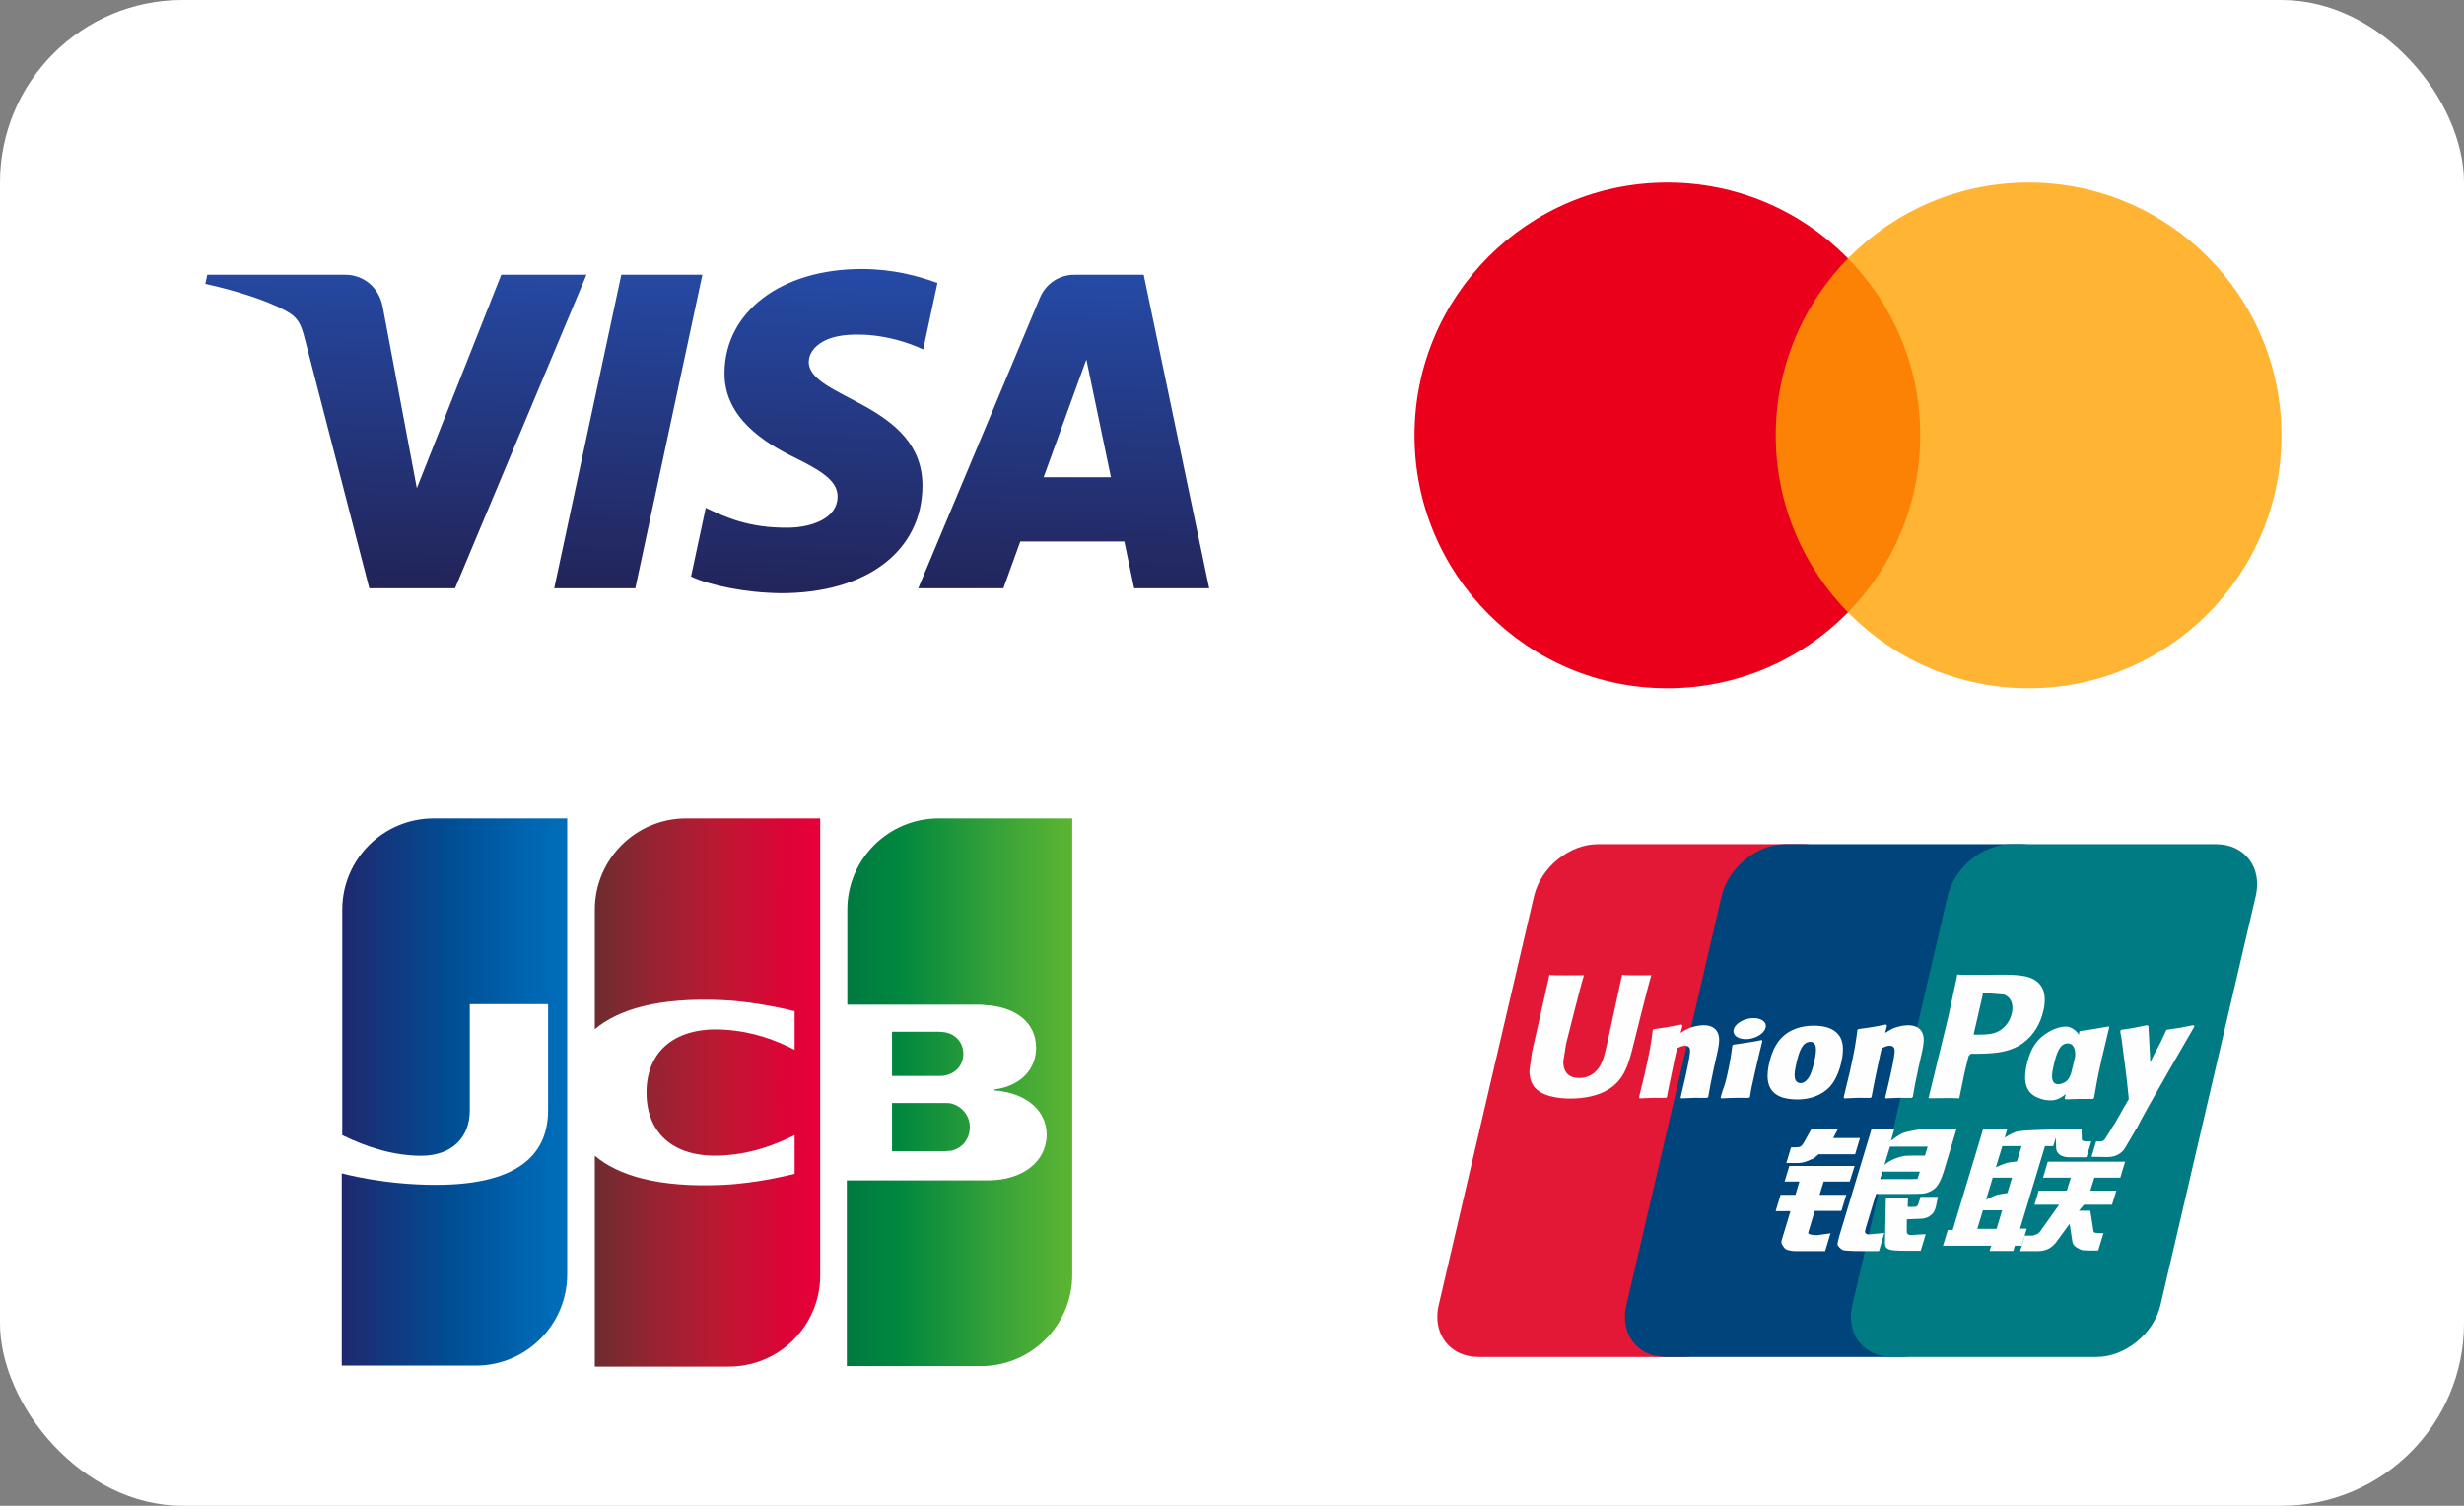
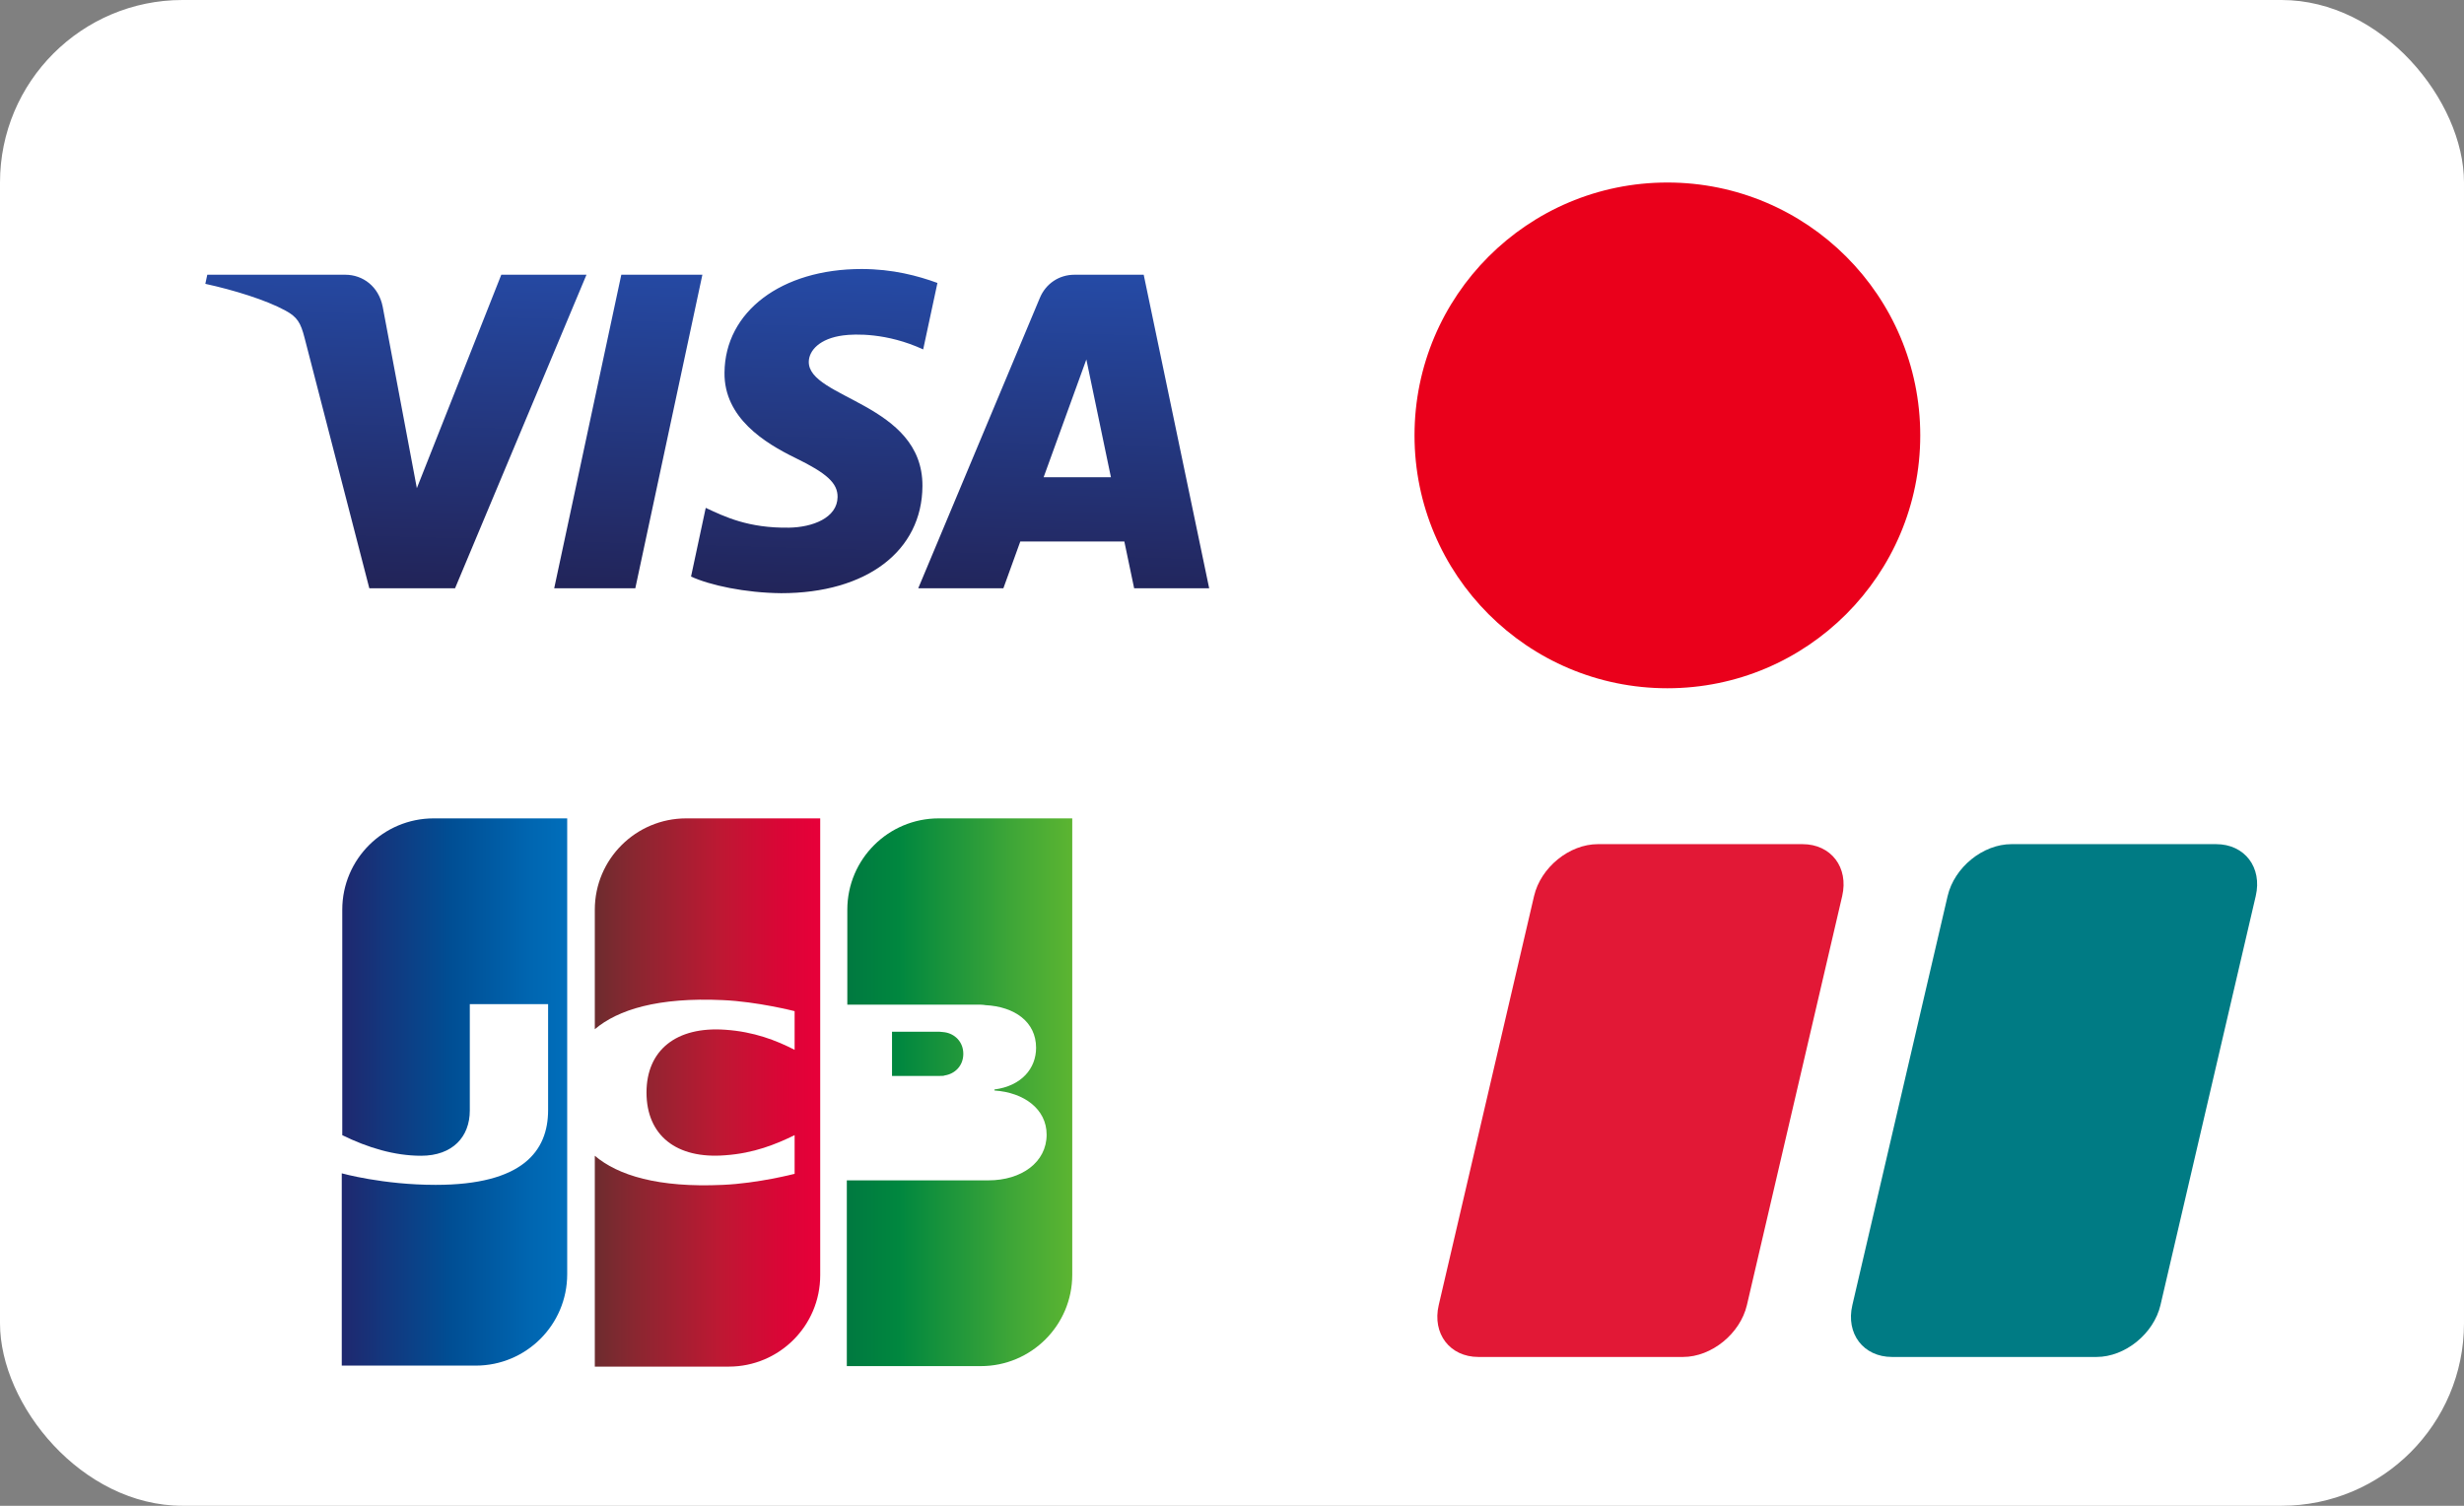
<svg xmlns="http://www.w3.org/2000/svg" width="108" height="66" viewBox="0 0 108 66" fill="none">
  <rect x="0" y="0" width="108" height="66" fill="#808080" stroke="none" />
  <rect width="108" height="66" rx="8" fill="white" />
  <path d="M73.083 30.167C79.204 30.167 84.167 25.204 84.167 19.083C84.167 12.962 79.204 8 73.083 8C66.962 8 62 12.962 62 19.083C62 25.204 66.962 30.167 73.083 30.167Z" fill="#EA001B" />
-   <path d="M88.917 30.167C95.038 30.167 100 25.204 100 19.083C100 12.962 95.038 8 88.917 8C82.796 8 77.833 12.962 77.833 19.083C77.833 25.204 82.796 30.167 88.917 30.167Z" fill="#FFA200" fill-opacity="0.8" />
  <path d="M49 56.137C49 59.218 46.491 61.726 43.411 61.726H13V39.589C13 36.509 15.509 34 18.589 34H49V56.137Z" fill="white" />
-   <path d="M39.098 50.46H41.408C41.475 50.46 41.629 50.438 41.695 50.438C42.135 50.35 42.509 49.953 42.509 49.403C42.509 48.875 42.135 48.479 41.695 48.369C41.629 48.347 41.497 48.347 41.409 48.347H39.098V50.46H39.098Z" fill="url(#paint0_linear_237_580)" />
  <path d="M41.144 35.87C38.944 35.87 37.139 37.653 37.139 39.875V44.034H42.795C42.927 44.034 43.081 44.034 43.191 44.056C44.467 44.122 45.413 44.782 45.413 45.927C45.413 46.829 44.775 47.599 43.587 47.753V47.797C44.885 47.885 45.875 48.611 45.875 49.733C45.875 50.944 44.775 51.736 43.323 51.736H37.117V59.878H42.993C45.193 59.878 46.998 58.095 46.998 55.873V35.87H41.144V35.87Z" fill="url(#paint1_linear_237_580)" />
  <path d="M42.223 46.191C42.223 45.663 41.849 45.311 41.408 45.245C41.365 45.245 41.255 45.223 41.189 45.223H39.098V47.159H41.189C41.255 47.159 41.387 47.159 41.409 47.137C41.849 47.071 42.223 46.719 42.223 46.191L42.223 46.191Z" fill="url(#paint2_linear_237_580)" />
  <path d="M19.007 35.87C16.807 35.87 15.002 37.653 15.002 39.875V49.756C16.125 50.306 17.291 50.658 18.457 50.658C19.843 50.658 20.592 49.822 20.592 48.677V44.012H24.024V48.655C24.024 50.46 22.902 51.934 19.095 51.934C16.785 51.934 14.98 51.428 14.98 51.428V59.856H20.856C23.056 59.856 24.861 58.073 24.861 55.851V35.871H19.007L19.007 35.87Z" fill="url(#paint3_linear_237_580)" />
  <path d="M30.076 35.87C27.875 35.87 26.071 37.653 26.071 39.875V45.112C27.083 44.254 28.844 43.704 31.682 43.836C33.201 43.902 34.829 44.32 34.829 44.32V46.015C34.015 45.597 33.047 45.222 31.792 45.135C29.636 44.98 28.337 46.037 28.337 47.885C28.337 49.755 29.636 50.812 31.792 50.636C33.047 50.548 34.015 50.152 34.829 49.755V51.45C34.829 51.45 33.222 51.868 31.682 51.934C28.844 52.066 27.083 51.516 26.071 50.658V59.9H31.946C34.147 59.9 35.951 58.117 35.951 55.895V35.871H30.076V35.87Z" fill="url(#paint4_linear_237_580)" />
  <path d="M31.756 16.334C31.731 18.313 33.52 19.418 34.867 20.074C36.252 20.748 36.717 21.18 36.712 21.783C36.701 22.705 35.607 23.112 34.583 23.128C32.797 23.155 31.758 22.645 30.933 22.26L30.289 25.271C31.118 25.652 32.651 25.985 34.242 26C37.976 26 40.419 24.157 40.432 21.299C40.447 17.672 35.416 17.471 35.45 15.85C35.462 15.359 35.931 14.834 36.959 14.701C37.468 14.633 38.872 14.582 40.464 15.315L41.089 12.402C40.233 12.09 39.132 11.791 37.762 11.791C34.248 11.791 31.776 13.66 31.756 16.334V16.334ZM47.094 12.042C46.412 12.042 45.838 12.44 45.581 13.05L40.247 25.786H43.979L44.721 23.734H49.281L49.711 25.786H53L50.13 12.042H47.094V12.042ZM47.616 15.755L48.693 20.916H45.744L47.616 15.755V15.755ZM27.232 12.043L24.291 25.786H27.846L30.786 12.042H27.232V12.043ZM21.972 12.042L18.271 21.397L16.774 13.443C16.598 12.555 15.905 12.042 15.134 12.042H9.085L9 12.441C10.242 12.711 11.653 13.146 12.508 13.611C13.031 13.895 13.18 14.143 13.352 14.818L16.188 25.786H19.945L25.706 12.042H21.972" fill="url(#paint5_linear_237_580)" />
  <path d="M70.037 37H79.006C80.258 37 81.037 38.02 80.745 39.277L76.569 57.204C76.274 58.456 75.021 59.477 73.768 59.477H64.8C63.55 59.477 62.769 58.456 63.061 57.204L67.239 39.277C67.531 38.02 68.784 37 70.037 37Z" fill="#E21836" />
-   <path d="M78.26 37H88.574C89.825 37 89.261 38.02 88.966 39.277L84.791 57.204C84.499 58.456 84.59 59.477 83.335 59.477H73.022C71.767 59.477 70.991 58.456 71.286 57.204L75.46 39.277C75.757 38.02 77.007 37 78.26 37Z" fill="#00447C" />
  <path d="M88.165 37H97.133C98.387 37 99.166 38.02 98.871 39.277L94.696 57.204C94.402 58.456 93.147 59.477 91.894 59.477H82.929C81.675 59.477 80.897 58.456 81.191 57.204L85.366 39.277C85.658 38.02 86.91 37 88.165 37Z" fill="#007B84" />
-   <path d="M72.379 42.745C71.457 42.755 71.185 42.745 71.098 42.725C71.064 42.884 70.442 45.755 70.44 45.757C70.306 46.338 70.209 46.752 69.877 47.019C69.689 47.175 69.47 47.25 69.216 47.25C68.807 47.25 68.568 47.047 68.528 46.661L68.52 46.529C68.52 46.529 68.645 45.751 68.645 45.747C68.645 45.747 69.298 43.13 69.415 42.785C69.421 42.765 69.423 42.755 69.425 42.745C68.153 42.757 67.928 42.745 67.912 42.725C67.904 42.753 67.872 42.915 67.872 42.915L67.205 45.864L67.148 46.114L67.037 46.932C67.037 47.175 67.085 47.373 67.18 47.54C67.484 48.071 68.35 48.151 68.841 48.151C69.473 48.151 70.065 48.017 70.466 47.772C71.161 47.361 71.343 46.719 71.505 46.148L71.58 45.855C71.58 45.855 72.253 43.138 72.368 42.785C72.372 42.765 72.374 42.755 72.379 42.745ZM74.669 44.937C74.507 44.937 74.21 44.977 73.944 45.107C73.847 45.157 73.756 45.214 73.659 45.271L73.747 44.957L73.699 44.904C73.134 45.019 73.008 45.034 72.486 45.107L72.443 45.136C72.382 45.638 72.328 46.016 72.104 47.003C72.018 47.368 71.93 47.733 71.841 48.097L71.864 48.143C72.399 48.115 72.561 48.115 73.026 48.123L73.063 48.082C73.123 47.779 73.13 47.709 73.261 47.096C73.322 46.806 73.45 46.168 73.514 45.941C73.63 45.887 73.744 45.834 73.853 45.834C74.114 45.834 74.082 46.061 74.072 46.152C74.061 46.304 73.966 46.8 73.869 47.226L73.804 47.501C73.759 47.704 73.709 47.901 73.664 48.103L73.683 48.143C74.21 48.115 74.371 48.115 74.821 48.123L74.874 48.082C74.955 47.609 74.979 47.483 75.123 46.795L75.196 46.48C75.337 45.861 75.408 45.548 75.301 45.292C75.188 45.006 74.917 44.937 74.669 44.937H74.669ZM77.227 45.585C76.946 45.639 76.768 45.674 76.59 45.697C76.414 45.725 76.243 45.751 75.972 45.789L75.951 45.808L75.931 45.824C75.903 46.025 75.883 46.2 75.846 46.404C75.814 46.616 75.765 46.857 75.686 47.203C75.624 47.468 75.593 47.56 75.558 47.653C75.524 47.746 75.486 47.837 75.417 48.097L75.433 48.121L75.447 48.143C75.7 48.131 75.865 48.123 76.035 48.121C76.205 48.115 76.381 48.121 76.653 48.122L76.677 48.103L76.703 48.082C76.742 47.847 76.748 47.784 76.772 47.669C76.796 47.546 76.837 47.376 76.938 46.922C76.986 46.709 77.039 46.496 77.088 46.278C77.139 46.061 77.193 45.848 77.244 45.634L77.237 45.608L77.227 45.585V45.585ZM77.232 44.712C76.978 44.562 76.531 44.609 76.231 44.817C75.931 45.02 75.897 45.309 76.151 45.461C76.401 45.607 76.849 45.563 77.147 45.354C77.446 45.146 77.483 44.861 77.232 44.712ZM78.771 48.19C79.286 48.19 79.814 48.048 80.211 47.627C80.517 47.286 80.657 46.778 80.705 46.568C80.863 45.875 80.74 45.551 80.586 45.354C80.351 45.053 79.936 44.957 79.506 44.957C79.247 44.957 78.63 44.983 78.149 45.427C77.803 45.747 77.643 46.182 77.547 46.598C77.449 47.023 77.337 47.787 78.04 48.071C78.257 48.164 78.57 48.19 78.771 48.19V48.19ZM78.731 46.63C78.85 46.105 78.99 45.664 79.347 45.664C79.628 45.664 79.648 45.992 79.524 46.519C79.501 46.636 79.399 47.071 79.261 47.256C79.164 47.392 79.05 47.475 78.923 47.475C78.886 47.475 78.662 47.475 78.659 47.143C78.657 46.979 78.69 46.812 78.731 46.63V46.63ZM81.992 48.123L82.032 48.082C82.09 47.779 82.099 47.708 82.225 47.096C82.289 46.806 82.419 46.168 82.481 45.941C82.597 45.887 82.71 45.834 82.822 45.834C83.081 45.834 83.049 46.061 83.039 46.152C83.03 46.304 82.935 46.8 82.836 47.226L82.774 47.501C82.727 47.704 82.676 47.901 82.631 48.103L82.651 48.143C83.179 48.115 83.334 48.115 83.786 48.123L83.841 48.082C83.92 47.609 83.942 47.483 84.091 46.795L84.161 46.48C84.303 45.861 84.375 45.548 84.27 45.293C84.154 45.007 83.881 44.938 83.636 44.938C83.474 44.938 83.176 44.977 82.911 45.107C82.817 45.157 82.722 45.214 82.628 45.271L82.71 44.957L82.666 44.904C82.102 45.019 81.973 45.034 81.452 45.107L81.412 45.136C81.349 45.639 81.297 46.016 81.073 47.003C80.987 47.368 80.899 47.733 80.81 48.097L80.834 48.143C81.369 48.115 81.529 48.115 81.992 48.123ZM85.876 48.143C85.909 47.981 86.107 47.019 86.108 47.019C86.108 47.019 86.276 46.314 86.287 46.288C86.287 46.288 86.34 46.215 86.393 46.186H86.47C87.205 46.186 88.034 46.186 88.684 45.708C89.126 45.38 89.428 44.896 89.563 44.307C89.598 44.163 89.624 43.991 89.624 43.82C89.624 43.594 89.579 43.371 89.448 43.197C89.117 42.733 88.457 42.725 87.695 42.721L87.319 42.725C86.344 42.737 85.953 42.733 85.792 42.714C85.779 42.785 85.753 42.911 85.753 42.911C85.753 42.911 85.404 44.53 85.404 44.533L84.528 48.137C85.38 48.127 85.729 48.127 85.876 48.143ZM86.523 45.267C86.523 45.267 86.895 43.651 86.893 43.657L86.905 43.574L86.91 43.511L87.059 43.527C87.059 43.527 87.825 43.592 87.843 43.594C88.145 43.711 88.269 44.013 88.183 44.406C88.103 44.766 87.87 45.068 87.57 45.214C87.323 45.338 87.021 45.348 86.71 45.348H86.508L86.523 45.267V45.267ZM88.836 46.66C88.738 47.078 88.625 47.843 89.324 48.115C89.547 48.21 89.747 48.238 89.95 48.228C90.165 48.216 90.363 48.109 90.547 47.954L90.497 48.145L90.529 48.186C91.032 48.164 91.188 48.164 91.733 48.169L91.783 48.131C91.862 47.663 91.937 47.209 92.144 46.314C92.245 45.885 92.345 45.461 92.449 45.034L92.433 44.987C91.87 45.091 91.72 45.113 91.178 45.19L91.137 45.224C91.132 45.267 91.126 45.309 91.121 45.351C91.037 45.215 90.915 45.099 90.726 45.026C90.486 44.931 89.92 45.053 89.434 45.496C89.093 45.812 88.929 46.245 88.836 46.66ZM90.018 46.685C90.138 46.17 90.276 45.733 90.635 45.733C90.862 45.733 90.981 45.943 90.957 46.299C90.936 46.396 90.914 46.492 90.892 46.588C90.856 46.741 90.817 46.893 90.779 47.045C90.741 47.15 90.696 47.248 90.647 47.313C90.555 47.444 90.335 47.525 90.209 47.525C90.173 47.525 89.952 47.525 89.944 47.199C89.942 47.036 89.976 46.869 90.018 46.685V46.685ZM96.189 44.983L96.145 44.933C95.589 45.046 95.488 45.064 94.976 45.133L94.939 45.17C94.937 45.176 94.936 45.186 94.933 45.194L94.931 45.186C94.55 46.065 94.561 45.875 94.251 46.567C94.25 46.535 94.25 46.516 94.248 46.482L94.17 44.983L94.122 44.933C93.538 45.046 93.525 45.064 92.986 45.133L92.944 45.17C92.938 45.188 92.938 45.208 92.935 45.229L92.938 45.237C93.005 45.581 92.989 45.504 93.057 46.047C93.088 46.314 93.13 46.582 93.162 46.845C93.215 47.286 93.245 47.502 93.309 48.175C92.946 48.775 92.86 49.002 92.509 49.529L92.512 49.534L92.265 49.924C92.237 49.965 92.212 49.993 92.176 50.006C92.136 50.025 92.085 50.029 92.014 50.029H91.877L91.674 50.704L92.371 50.716C92.78 50.714 93.037 50.523 93.175 50.266L93.614 49.515H93.607L93.653 49.462C93.948 48.828 96.189 44.983 96.189 44.983V44.983ZM88.836 53.854H88.54L89.634 50.236H89.997L90.112 49.863L90.123 50.278C90.11 50.534 90.311 50.761 90.841 50.724H91.453L91.664 50.027H91.433C91.301 50.027 91.24 49.993 91.247 49.922L91.236 49.5H90.102V49.502C89.736 49.51 88.641 49.538 88.419 49.596C88.151 49.665 87.868 49.869 87.868 49.869L87.979 49.496H86.919L86.698 50.236L85.589 53.91H85.374L85.163 54.601H87.275L87.205 54.832H88.246L88.315 54.601H88.607L88.836 53.854V53.854ZM87.969 50.971C87.799 51.018 87.483 51.161 87.483 51.161L87.764 50.236H88.607L88.404 50.91C88.404 50.91 88.143 50.925 87.969 50.971H87.969ZM87.985 52.292C87.985 52.292 87.721 52.326 87.546 52.365C87.375 52.417 87.053 52.581 87.053 52.581L87.343 51.619H88.19L87.985 52.292ZM87.513 53.863H86.668L86.913 53.051H87.755L87.513 53.863ZM89.549 51.619H90.767L90.592 52.186H89.358L89.172 52.806H90.253L89.434 53.957C89.377 54.042 89.326 54.072 89.269 54.096C89.212 54.125 89.136 54.159 89.049 54.159H88.75L88.544 54.838H89.328C89.735 54.838 89.976 54.653 90.153 54.409L90.715 53.642L90.835 54.421C90.861 54.567 90.965 54.653 91.036 54.686C91.115 54.725 91.196 54.793 91.311 54.803C91.433 54.808 91.522 54.812 91.581 54.812H91.966L92.198 54.052H92.046C91.959 54.052 91.808 54.038 91.783 54.011C91.757 53.977 91.757 53.926 91.743 53.848L91.621 53.067H91.121L91.34 52.806H92.573L92.762 52.186H91.621L91.799 51.619H92.936L93.147 50.919H89.756L89.549 51.619V51.619ZM79.257 54.021L79.541 53.075H80.71L80.924 52.371H79.754L79.933 51.789H81.076L81.288 51.107H78.427L78.22 51.789H78.87L78.696 52.371H78.044L77.829 53.087H78.478L78.099 54.338C78.048 54.504 78.123 54.567 78.171 54.644C78.22 54.719 78.269 54.769 78.38 54.797C78.495 54.823 78.573 54.838 78.68 54.838H79.998L80.232 54.058L79.648 54.139C79.535 54.139 79.223 54.125 79.257 54.021V54.021ZM79.391 49.492L79.095 50.027C79.032 50.144 78.974 50.216 78.923 50.25C78.878 50.278 78.788 50.29 78.658 50.29H78.504L78.297 50.975H78.811C79.057 50.975 79.247 50.884 79.337 50.839C79.435 50.787 79.46 50.817 79.535 50.744L79.709 50.594H81.312L81.524 49.881H80.351L80.556 49.491H79.391V49.492ZM81.757 54.035C81.73 53.995 81.75 53.926 81.792 53.782L82.23 52.331H83.788C84.015 52.328 84.179 52.326 84.286 52.318C84.4 52.306 84.525 52.265 84.661 52.192C84.801 52.115 84.873 52.033 84.933 51.941C85.001 51.848 85.109 51.644 85.202 51.331L85.753 49.496L84.136 49.505C84.136 49.505 83.638 49.578 83.418 49.66C83.197 49.75 82.881 50.003 82.881 50.003L83.027 49.5H82.028L80.629 54.139C80.58 54.319 80.546 54.449 80.539 54.528C80.536 54.612 80.646 54.696 80.716 54.759C80.8 54.823 80.924 54.812 81.043 54.823C81.168 54.832 81.345 54.838 81.59 54.838H82.358L82.593 54.042L81.906 54.107C81.833 54.107 81.78 54.068 81.757 54.035V54.035ZM82.512 51.352H84.149L84.045 51.678C84.031 51.686 83.996 51.662 83.829 51.682H82.412L82.512 51.352V51.352ZM82.84 50.258H84.491L84.372 50.651C84.372 50.651 83.594 50.644 83.47 50.666C82.921 50.761 82.601 51.054 82.601 51.054L82.84 50.258V50.258ZM84.082 52.771C84.068 52.819 84.047 52.849 84.017 52.871C83.984 52.893 83.93 52.9 83.85 52.9H83.617L83.63 52.503H82.66L82.621 54.445C82.619 54.585 82.633 54.666 82.735 54.731C82.838 54.812 83.154 54.823 83.579 54.823H84.187L84.406 54.096L83.877 54.125L83.701 54.135C83.677 54.125 83.654 54.115 83.628 54.09C83.606 54.068 83.569 54.081 83.575 53.941L83.579 53.444L84.134 53.42C84.434 53.42 84.562 53.323 84.671 53.23C84.775 53.141 84.809 53.039 84.849 52.9L84.942 52.46H84.179L84.082 52.77L84.082 52.771Z" fill="#FEFEFE" />
  <defs>
    <linearGradient id="paint0_linear_237_580" x1="37.136" y1="49.406" x2="47.025" y2="49.406" gradientUnits="userSpaceOnUse">
      <stop stop-color="#007940" />
      <stop offset="0.229" stop-color="#00873F" />
      <stop offset="0.743" stop-color="#40A737" />
      <stop offset="1" stop-color="#5CB531" />
    </linearGradient>
    <linearGradient id="paint1_linear_237_580" x1="37.136" y1="47.864" x2="47.025" y2="47.864" gradientUnits="userSpaceOnUse">
      <stop stop-color="#007940" />
      <stop offset="0.229" stop-color="#00873F" />
      <stop offset="0.743" stop-color="#40A737" />
      <stop offset="1" stop-color="#5CB531" />
    </linearGradient>
    <linearGradient id="paint2_linear_237_580" x1="37.136" y1="46.188" x2="47.025" y2="46.188" gradientUnits="userSpaceOnUse">
      <stop stop-color="#007940" />
      <stop offset="0.229" stop-color="#00873F" />
      <stop offset="0.743" stop-color="#40A737" />
      <stop offset="1" stop-color="#5CB531" />
    </linearGradient>
    <linearGradient id="paint3_linear_237_580" x1="14.998" y1="47.864" x2="25.039" y2="47.864" gradientUnits="userSpaceOnUse">
      <stop stop-color="#1F286F" />
      <stop offset="0.475" stop-color="#004E94" />
      <stop offset="0.826" stop-color="#0066B1" />
      <stop offset="1" stop-color="#006FBC" />
    </linearGradient>
    <linearGradient id="paint4_linear_237_580" x1="26.014" y1="47.864" x2="35.767" y2="47.864" gradientUnits="userSpaceOnUse">
      <stop stop-color="#6C2C2F" />
      <stop offset="0.173" stop-color="#882730" />
      <stop offset="0.573" stop-color="#BE1833" />
      <stop offset="0.859" stop-color="#DC0436" />
      <stop offset="1" stop-color="#E60039" />
    </linearGradient>
    <linearGradient id="paint5_linear_237_580" x1="29.229" y1="26.285" x2="29.64" y2="11.693" gradientUnits="userSpaceOnUse">
      <stop stop-color="#222357" />
      <stop offset="1" stop-color="#254AA5" />
    </linearGradient>
  </defs>
</svg>